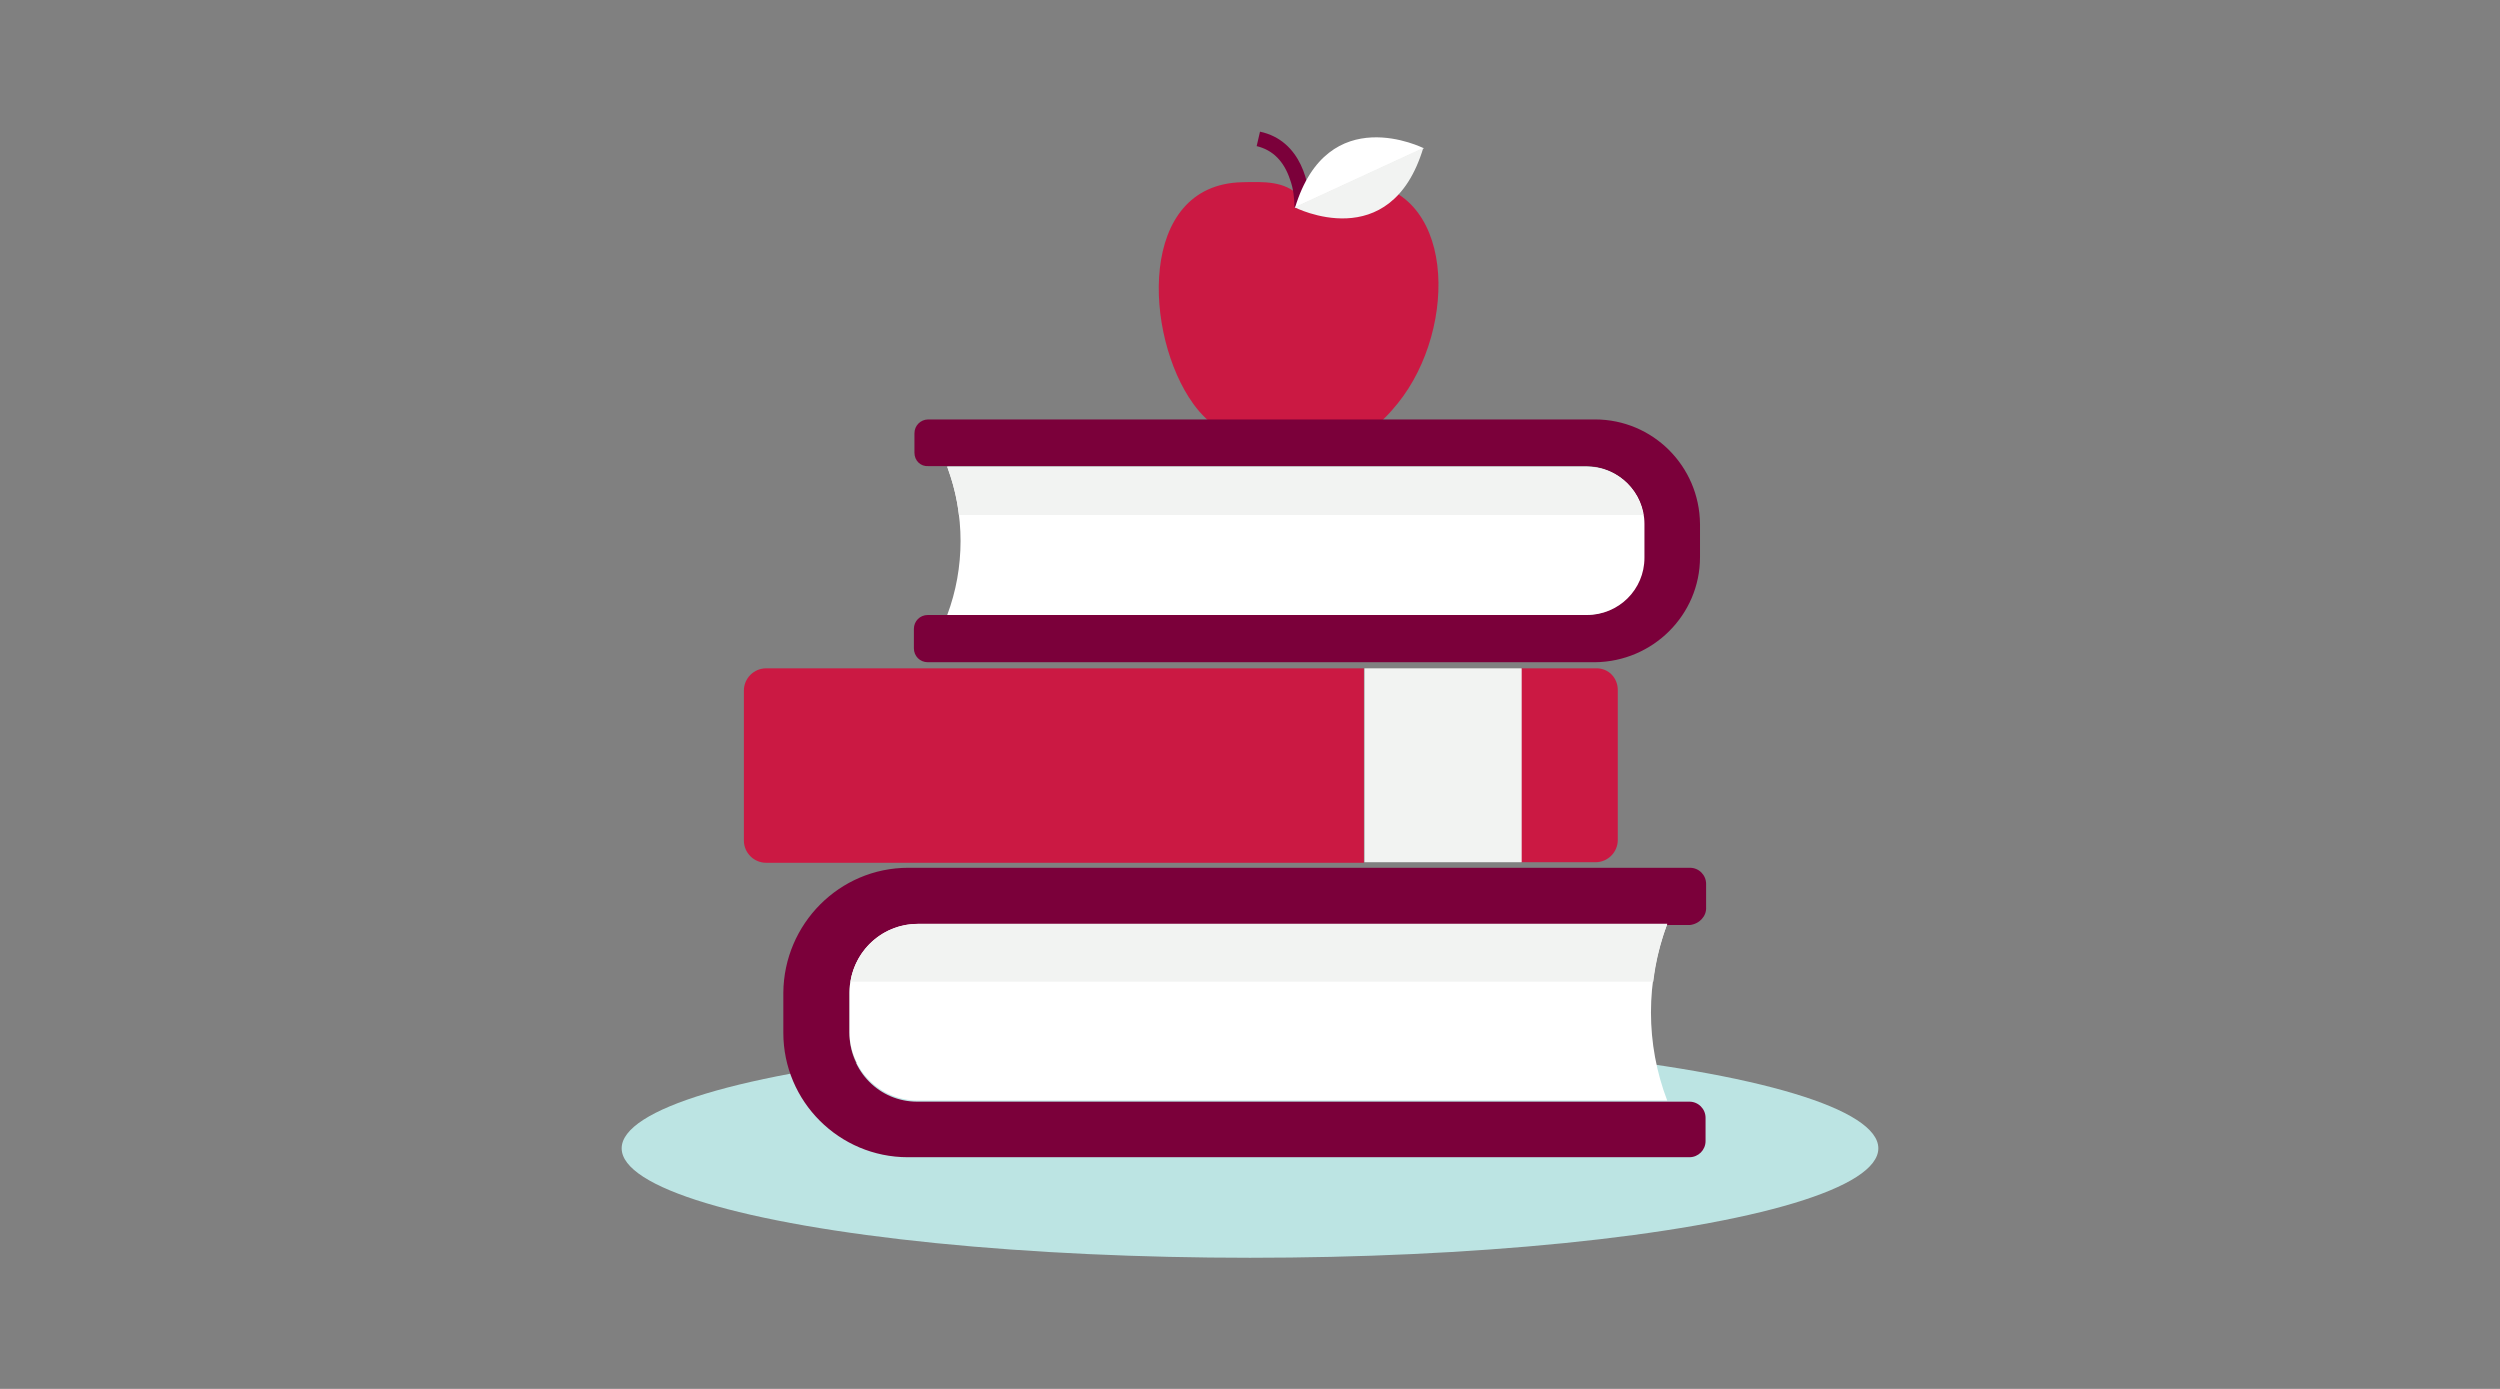
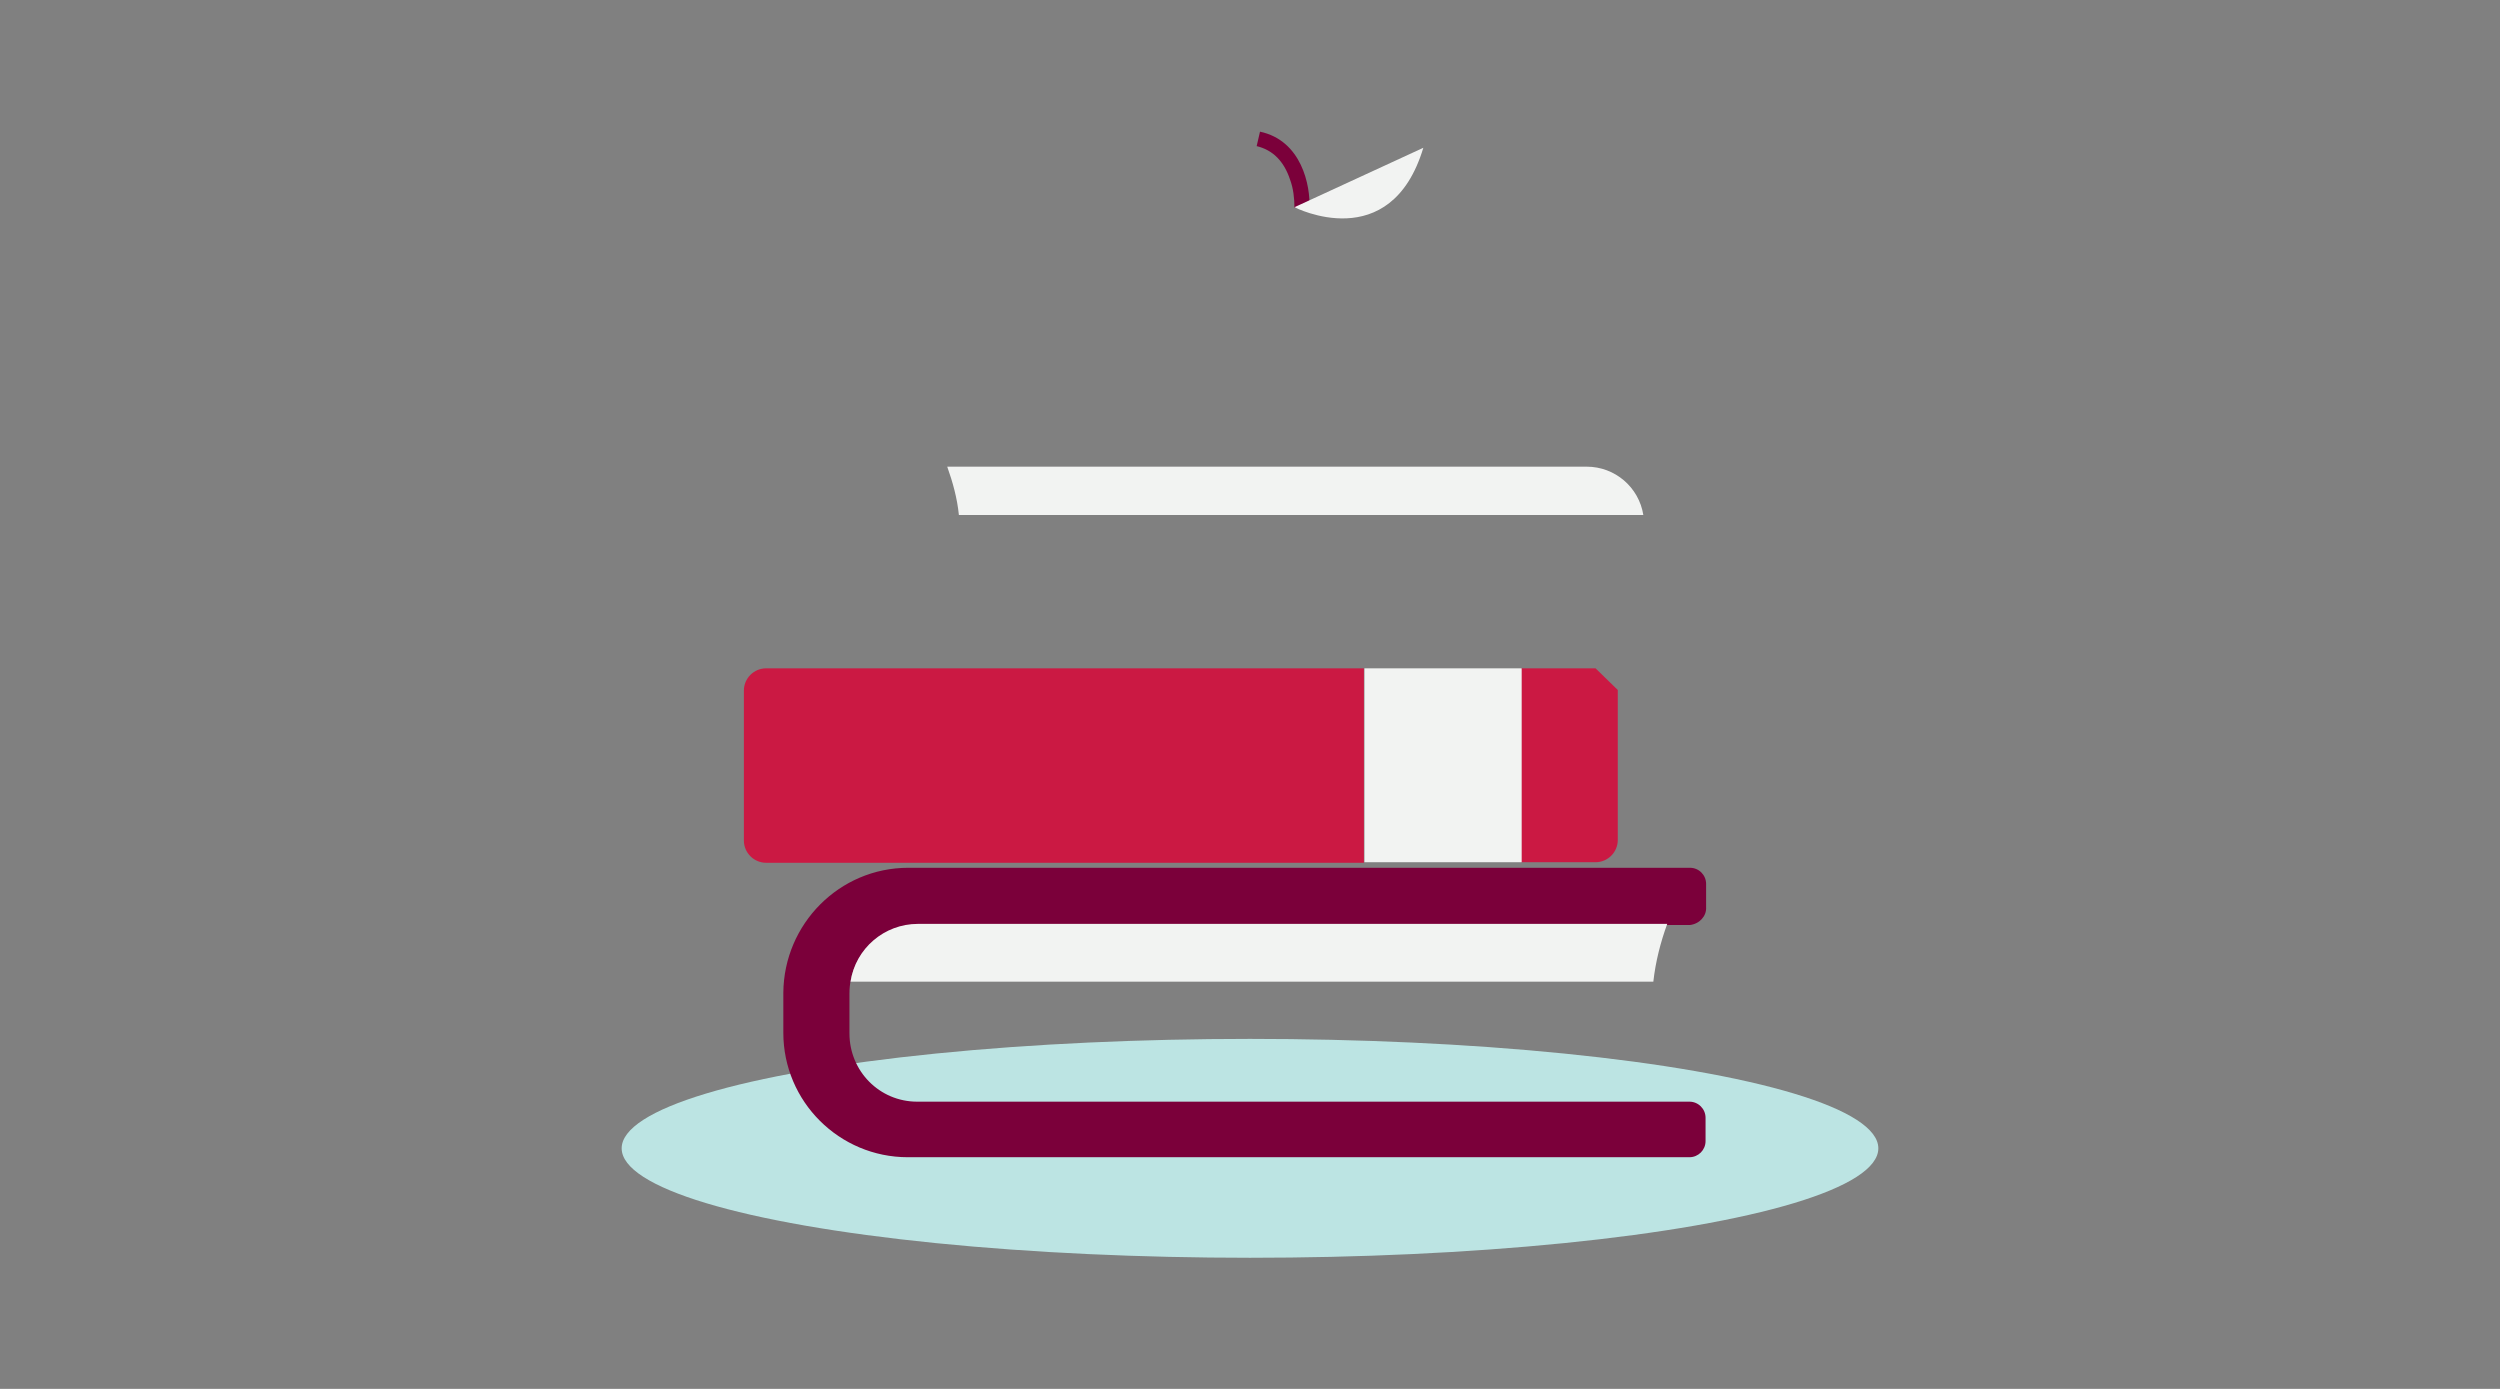
<svg xmlns="http://www.w3.org/2000/svg" version="1.1" id="Layer_1" x="0px" y="0px" viewBox="0 0 450 250" style="enable-background:new 0 0 450 250;" xml:space="preserve">
  <rect x="0" y="0" width="450" height="250" fill="#808080" stroke="none" />
  <style type="text/css">
	.st0{fill:#BCE4E3;}
	.st1{fill:#CB1943;}
	.st2{fill:#7B003A;}
	.st3{fill:#FFFFFF;}
	.st4{fill:#F2F3F2;}
</style>
  <title>family-finances-450x250</title>
  <g id="Teal_Background">
    <ellipse class="st0" cx="225" cy="206.7" rx="113.1" ry="19.7" />
  </g>
  <g id="Art">
-     <path class="st1" d="M244,32.8c-4-0.1-7.6-0.2-10.2,2.4c-2.6-2.6-6.2-2.5-10.2-2.4c-18.9,0.4-17.7,27.6-8.8,39.9   c2.8,3.9,7.1,6.8,12.3,6.8c2.3,0,4.6-0.6,6.7-1.6c2.1,1.1,4.4,1.6,6.7,1.6c4.6,0,8.2-3.3,11.1-6.9C262.6,59,262.1,33.1,244,32.8z" />
    <path class="st2" d="M235.7,37.5l-2.7-0.1c0-1.7-0.2-3.5-0.8-5.1c-1.1-3.3-3.1-5.3-6-6l0.6-2.6C234.3,25.3,235.9,33.4,235.7,37.5z" />
-     <path class="st3" d="M256.3,26.7c0,0-17.3-8.8-23.2,10.7L256.3,26.7z" />
    <path class="st4" d="M233,37.3c0,0,17.3,8.9,23.2-10.7L233,37.3z" />
-     <path class="st2" d="M164.6,81.5V78c0-1.4,1.1-2.5,2.5-2.5h120c10.4,0,18.8,8.4,18.9,18.8v6c0,10.4-8.5,18.8-18.9,18.9H167   c-1.4,0-2.5-1.1-2.5-2.5v-3.5c0-1.4,1.1-2.5,2.5-2.5h118.5c5.7,0,10.4-4.6,10.4-10.4v-6c0-5.7-4.6-10.4-10.4-10.4H167.1   C165.7,84,164.6,82.9,164.6,81.5C164.6,81.6,164.6,81.5,164.6,81.5z" />
-     <path class="st3" d="M170.5,84h115.1c5.7,0,10.4,4.6,10.4,10.3v6.1c0,5.7-4.6,10.3-10.4,10.3H170.5   C173.7,102.2,173.7,92.6,170.5,84z" />
    <path class="st4" d="M170.5,84h115.1c5.1,0,9.4,3.7,10.2,8.7H172.6C172.3,89.7,171.5,86.8,170.5,84z" />
    <path class="st1" d="M137.9,120.3c-2.2,0-4,1.8-4,4v27c0,2.2,1.8,4,4,4h107.6v-35H137.9z" />
-     <path class="st1" d="M287.2,120.3h-13.4v34.9h13.4c2.2,0,4-1.8,4-4l0,0v-27C291.2,122,289.5,120.2,287.2,120.3L287.2,120.3z" />
+     <path class="st1" d="M287.2,120.3h-13.4v34.9h13.4c2.2,0,4-1.8,4-4l0,0v-27L287.2,120.3z" />
    <rect x="245.6" y="120.3" class="st4" width="28.3" height="34.9" />
    <path class="st2" d="M307.1,163.3v-4.2c0-1.6-1.3-2.9-2.9-2.9H163.5c-12.4,0-22.4,10.1-22.5,22.5v7.2c0,12.4,10.1,22.4,22.4,22.4   h140.7c1.6,0,2.9-1.3,2.9-2.9v-4.2c0-1.6-1.3-2.9-2.9-2.9h-139c-6.8,0-12.2-5.5-12.2-12.3v-7.2c0-6.8,5.5-12.3,12.3-12.3h139   C305.9,166.3,307.2,164.9,307.1,163.3L307.1,163.3z" />
-     <path class="st3" d="M300.1,166.3H165.2c-6.8,0-12.2,5.5-12.3,12.3v7.2c0,6.8,5.5,12.3,12.3,12.3h134.9   C296.2,187.9,296.2,176.6,300.1,166.3z" />
    <path class="st4" d="M300.1,166.3H165.2c-6,0-11.2,4.4-12.1,10.4h144.5C298,173.1,298.9,169.6,300.1,166.3z" />
  </g>
</svg>